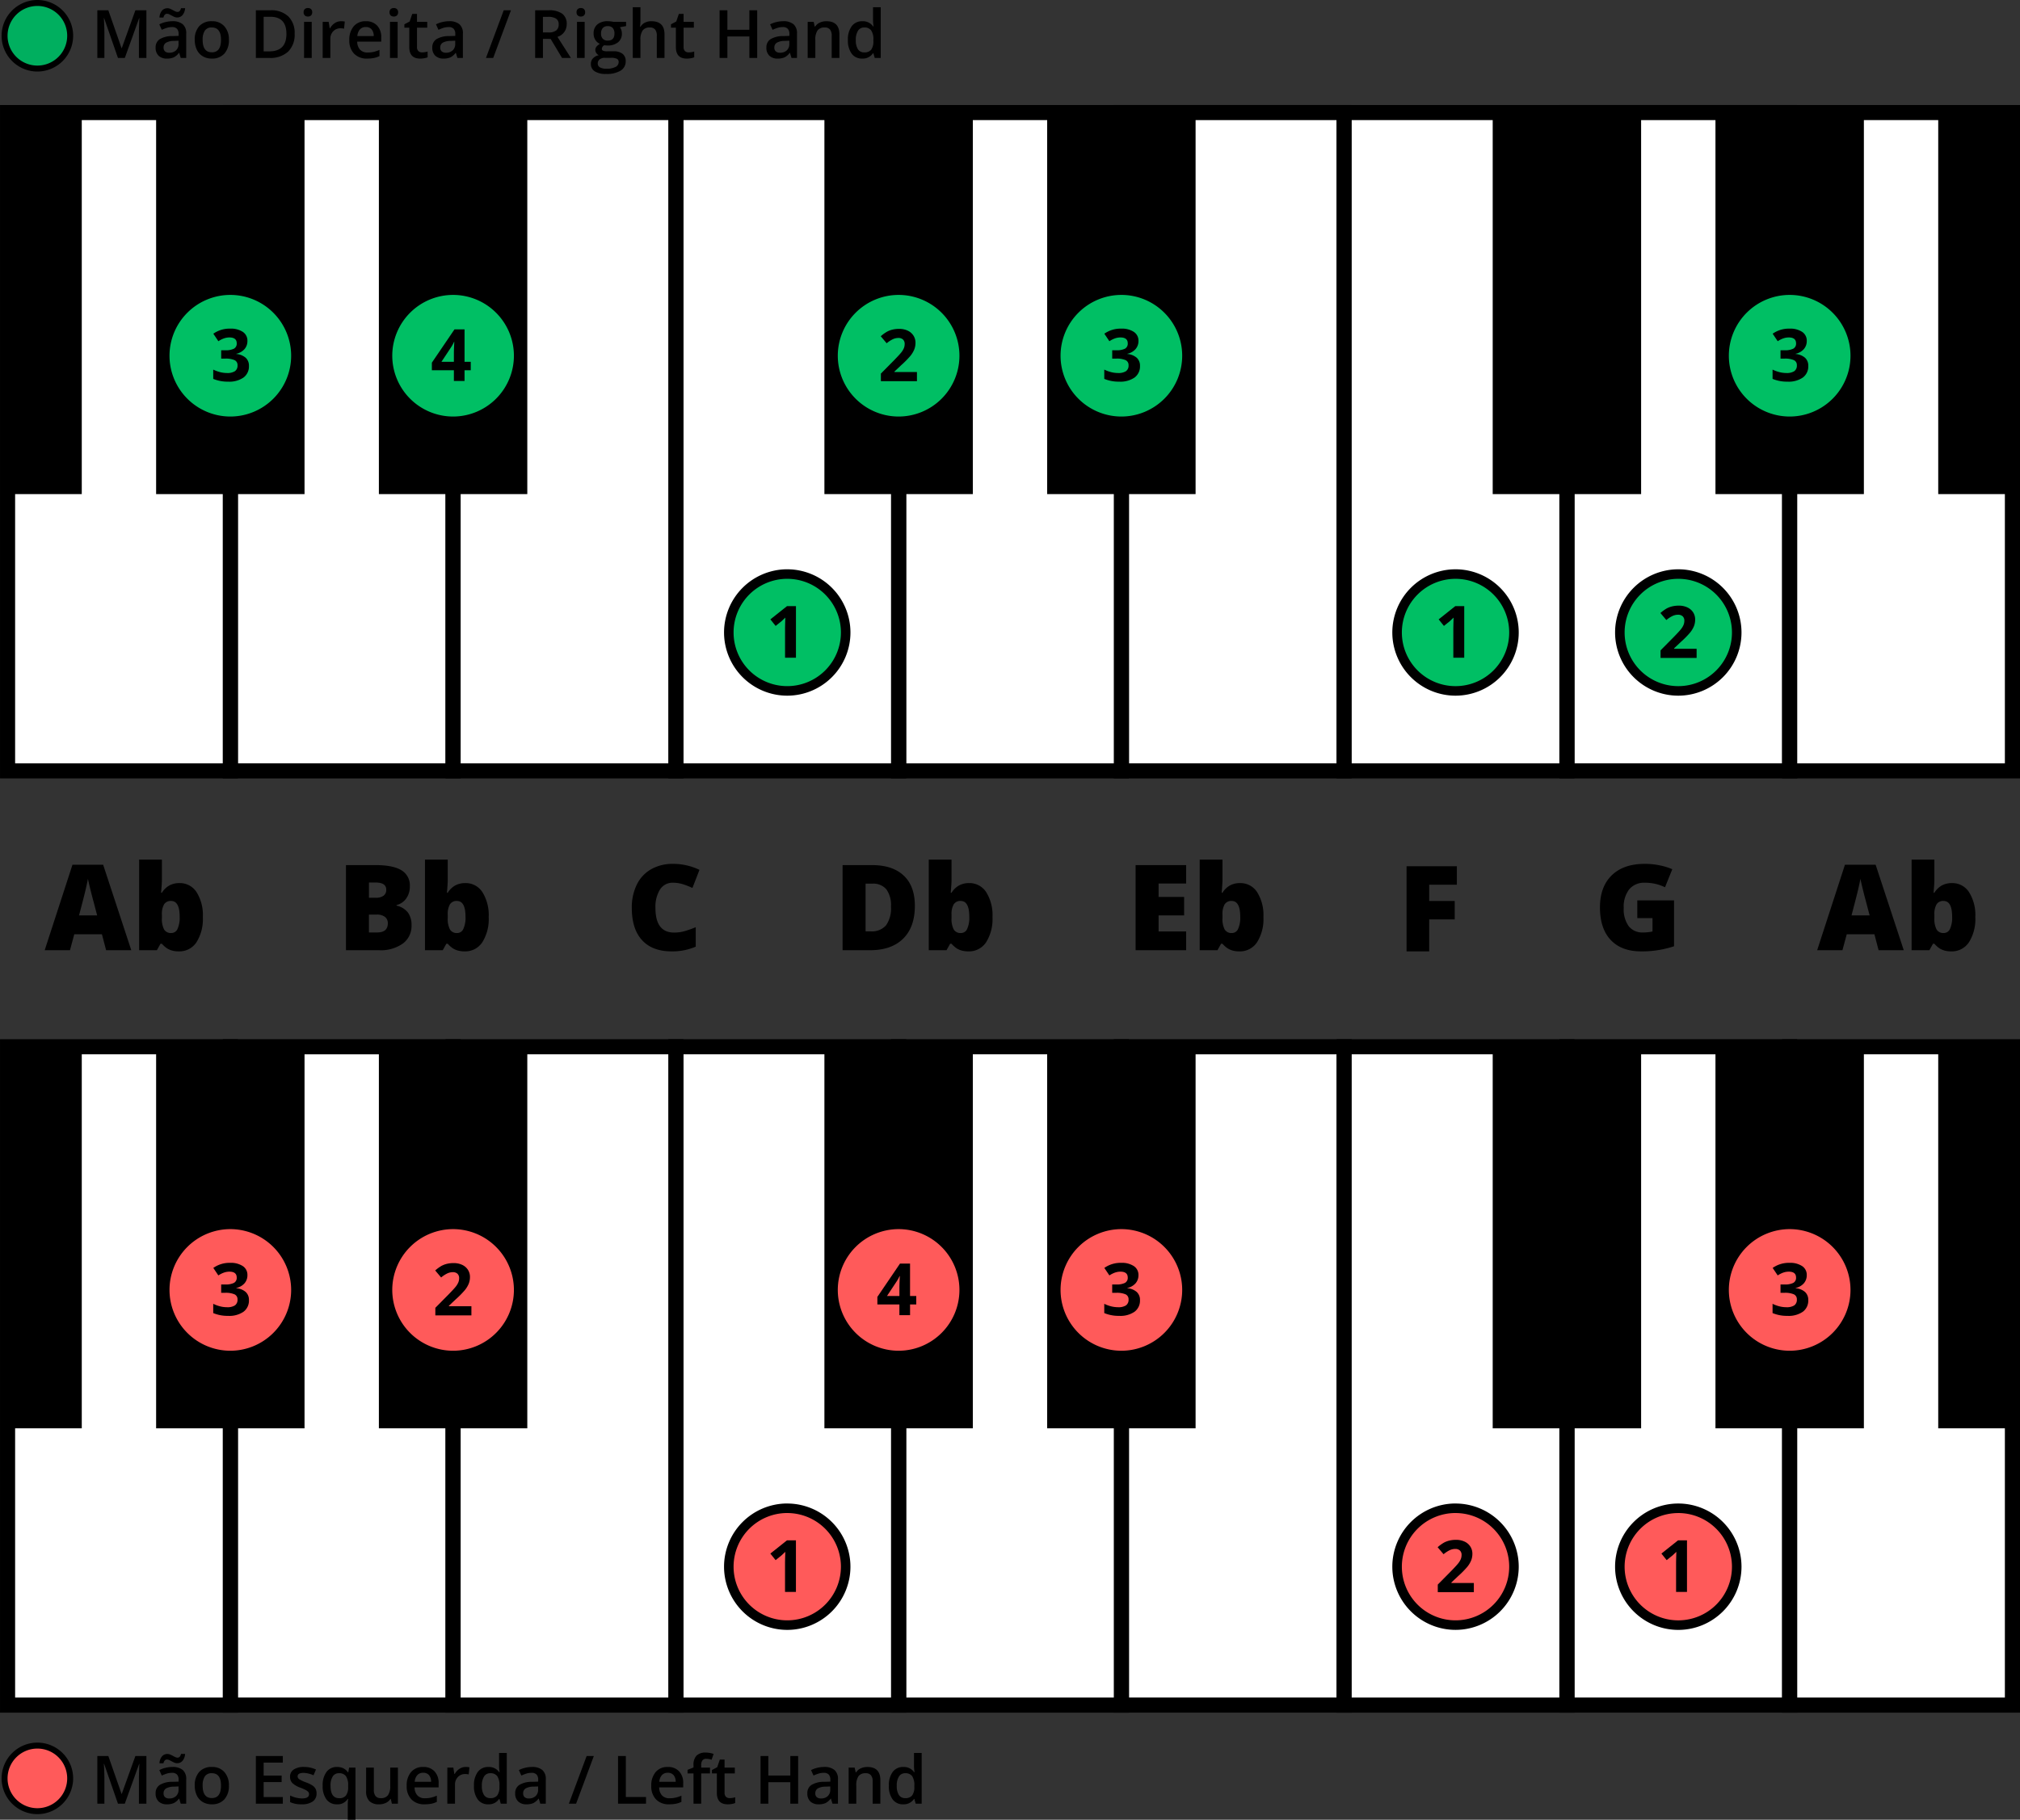
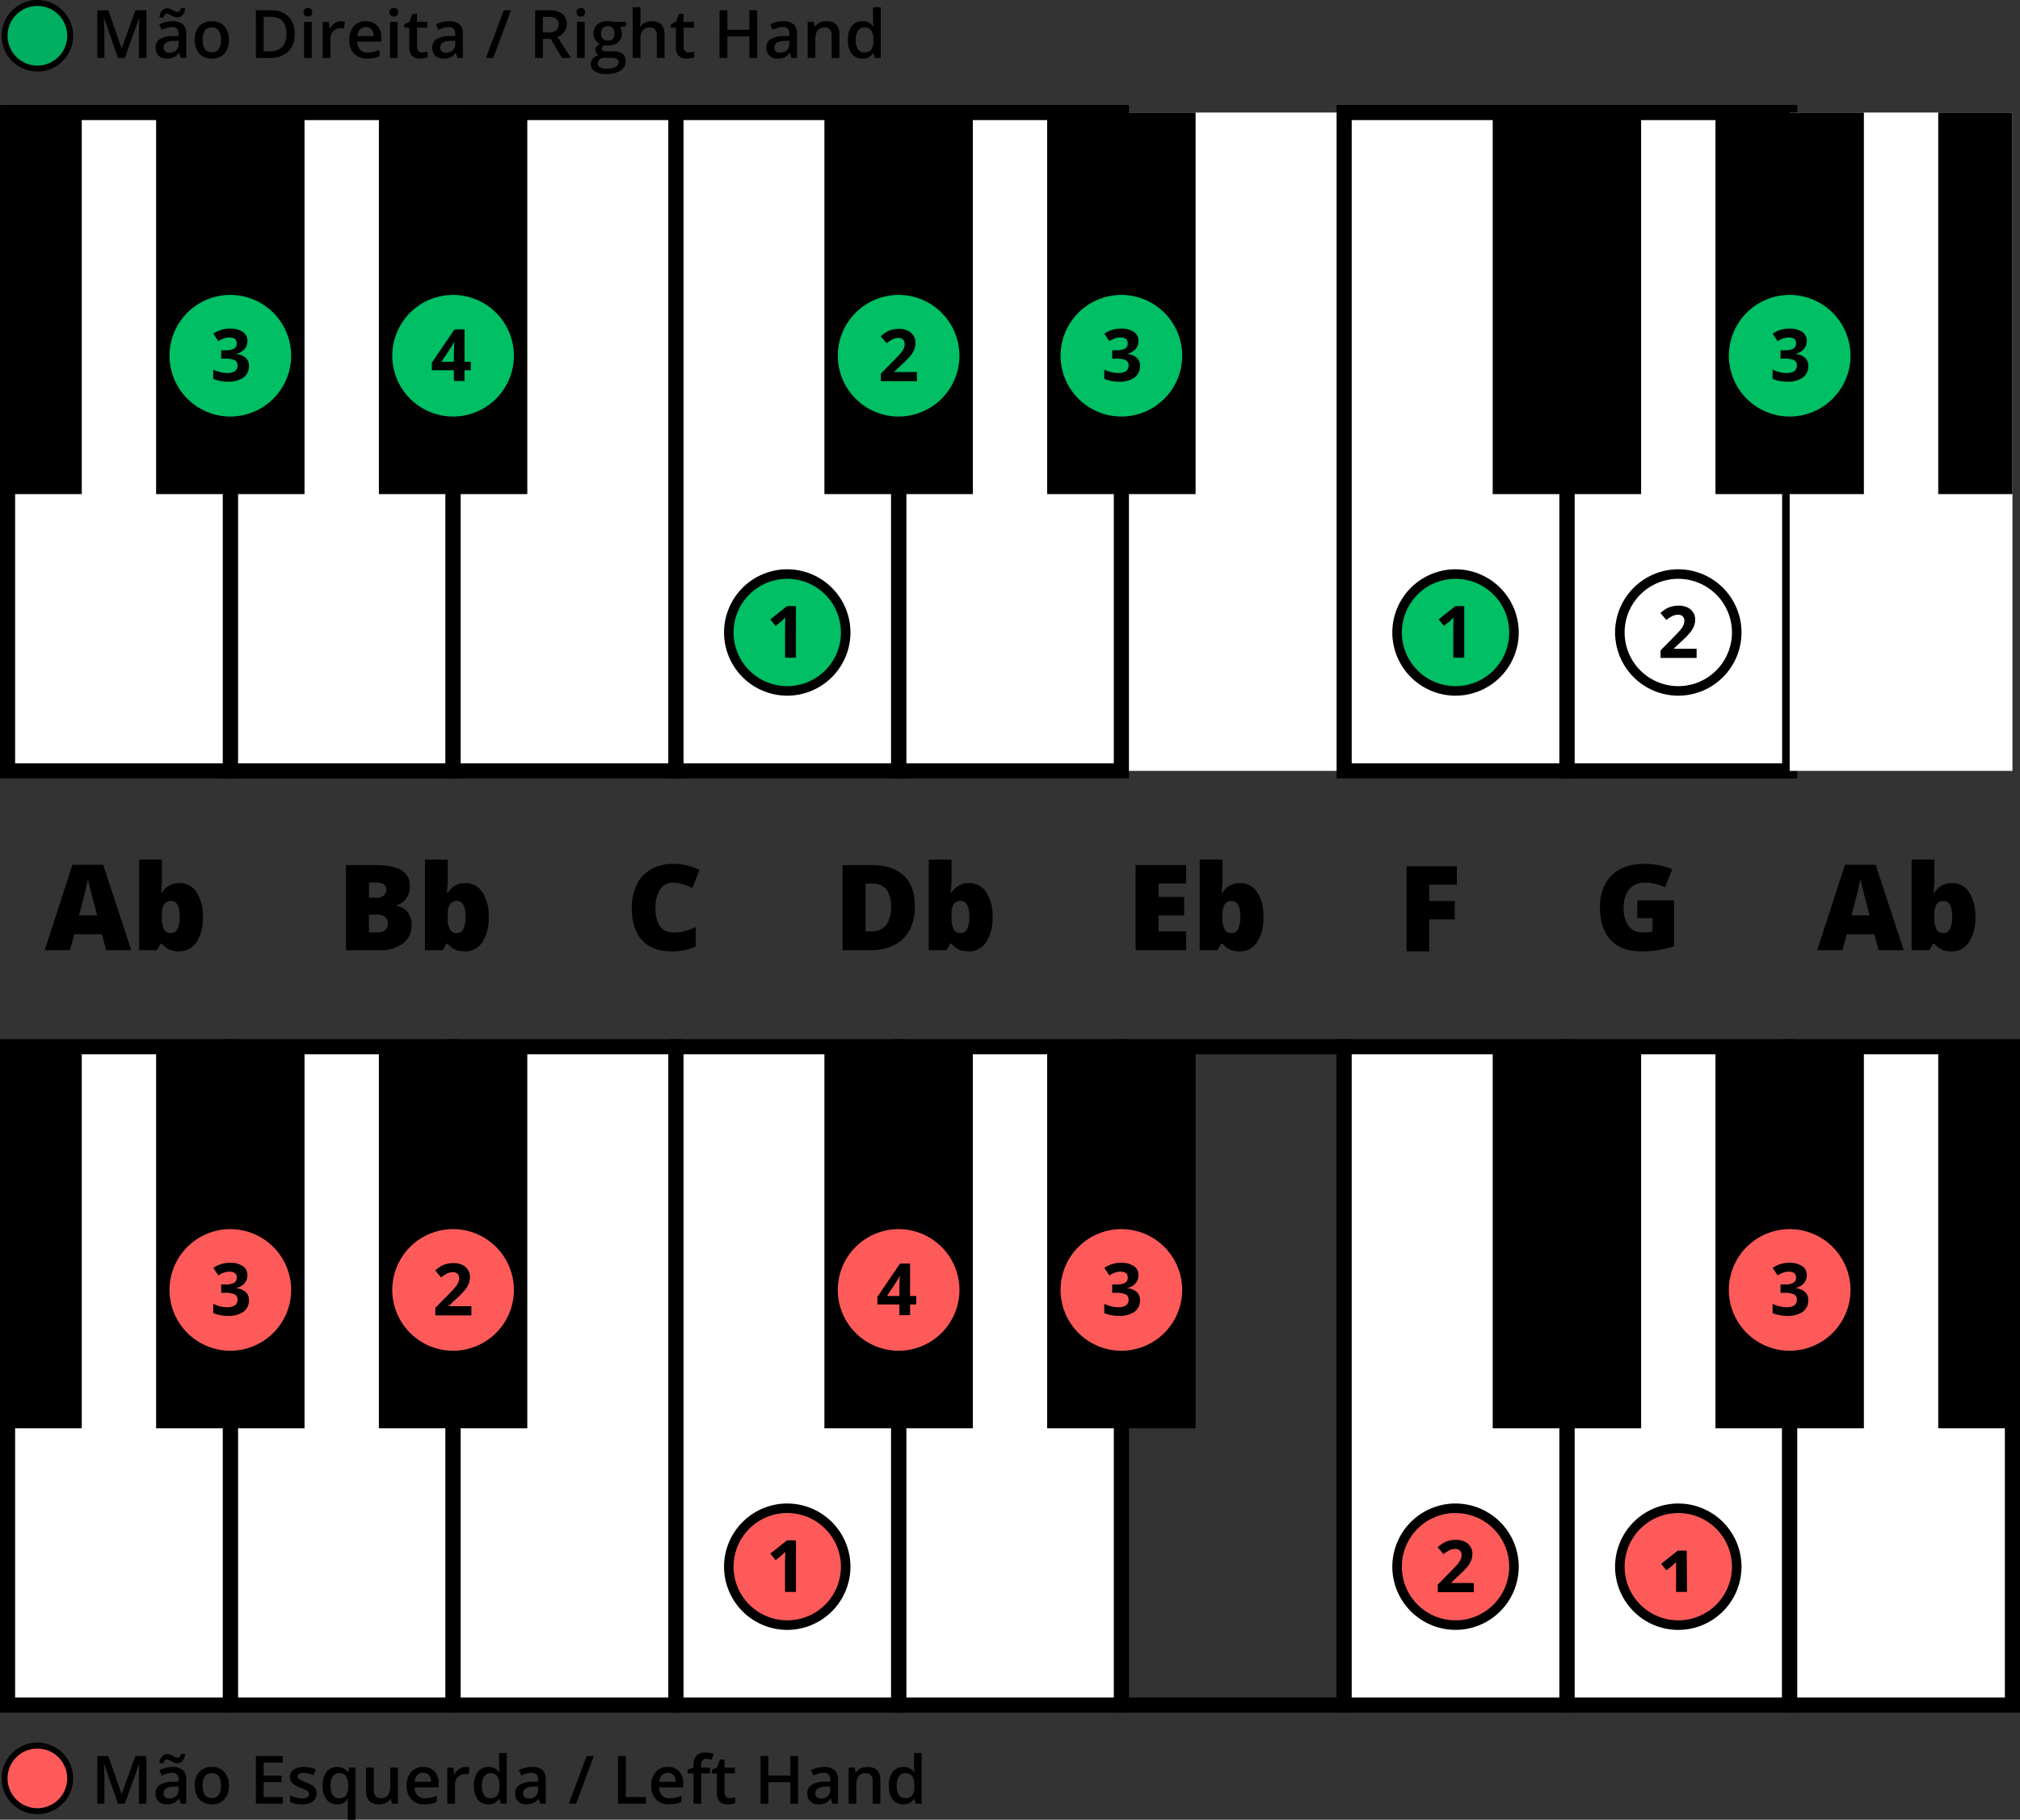
<svg xmlns="http://www.w3.org/2000/svg" width="580" height="522.613">
  <rect width="100%" height="100%" fill="#333333" stroke="none" />
  <g transform="translate(699.942 -505.747)">
    <circle cx="9.417" cy="9.417" r="9.417" transform="translate(-698.626 1007.074)" fill="#ff5a5a" />
    <path d="M-689.209 1007.931a8.56 8.56 0 0 1 8.561 8.561 8.561 8.561 0 0 1-8.561 8.561 8.561 8.561 0 0 1-8.561-8.561 8.56 8.56 0 0 1 8.561-8.561m0-1.713a10.285 10.285 0 0 0-10.273 10.274 10.285 10.285 0 0 0 10.273 10.273 10.285 10.285 0 0 0 10.273-10.273 10.286 10.286 0 0 0-10.273-10.274ZM-666.075 1023.753l-3.97-11.433h-.075q.159 2.547.159 4.776v6.657h-2.031v-13.689h3.155l3.8 10.889h.056l3.914-10.889h3.165v13.689h-2.154v-6.77q0-1.021.052-2.659t.089-1.985h-.075l-4.111 11.414ZM-648.05 1023.753l-.44-1.442h-.075a4.238 4.238 0 0 1-1.507 1.287 4.75 4.75 0 0 1-1.948.342 3.3 3.3 0 0 1-2.383-.824 3.084 3.084 0 0 1-.857-2.331 2.736 2.736 0 0 1 1.189-2.416 6.851 6.851 0 0 1 3.624-.889l1.789-.057v-.552a2.1 2.1 0 0 0-.464-1.485 1.89 1.89 0 0 0-1.437-.491 4.974 4.974 0 0 0-1.527.234 11.4 11.4 0 0 0-1.4.553l-.712-1.573a7.6 7.6 0 0 1 1.845-.67 8.473 8.473 0 0 1 1.891-.229 4.478 4.478 0 0 1 2.983.861 3.375 3.375 0 0 1 1.006 2.706v6.976Zm-1.049-11.62a1.918 1.918 0 0 1-.772-.165 8.01 8.01 0 0 1-.744-.365q-.366-.2-.712-.365a1.576 1.576 0 0 0-.665-.163q-.759 0-1.021 1.077h-1.142a3.323 3.323 0 0 1 .726-1.985 2.01 2.01 0 0 1 1.568-.684 2.011 2.011 0 0 1 .787.163q.383.165.749.365c.243.136.479.257.707.366a1.525 1.525 0 0 0 .66.164q.739 0 .992-1.077h1.171a3.4 3.4 0 0 1-.721 1.961 1.987 1.987 0 0 1-1.584.708Zm-2.228 10.122a2.723 2.723 0 0 0 1.924-.67 2.425 2.425 0 0 0 .726-1.877v-.9l-1.33.056a4.553 4.553 0 0 0-2.261.519 1.58 1.58 0 0 0-.707 1.42 1.382 1.382 0 0 0 .412 1.071 1.767 1.767 0 0 0 1.236.381ZM-634.22 1018.556a5.659 5.659 0 0 1-1.3 3.961 4.666 4.666 0 0 1-3.624 1.423 4.974 4.974 0 0 1-2.566-.655 4.326 4.326 0 0 1-1.713-1.882 6.41 6.41 0 0 1-.6-2.847 5.606 5.606 0 0 1 1.293-3.932 4.682 4.682 0 0 1 3.642-1.414 4.56 4.56 0 0 1 3.558 1.446 5.586 5.586 0 0 1 1.31 3.9Zm-7.538 0q0 3.586 2.65 3.587 2.622 0 2.622-3.587 0-3.549-2.64-3.548a2.25 2.25 0 0 0-2.009.917 4.672 4.672 0 0 0-.623 2.631ZM-618.733 1023.753h-7.743v-13.689h7.743v1.891h-5.505v3.727h5.159v1.872h-5.159v4.3h5.505ZM-609.051 1020.8a2.706 2.706 0 0 1-1.1 2.326 5.289 5.289 0 0 1-3.164.81 7.5 7.5 0 0 1-3.325-.627v-1.9a8.164 8.164 0 0 0 3.4.843q2.032 0 2.032-1.227a.973.973 0 0 0-.224-.655 2.661 2.661 0 0 0-.74-.543 12.778 12.778 0 0 0-1.433-.637 6.639 6.639 0 0 1-2.42-1.386 2.564 2.564 0 0 1-.632-1.8 2.363 2.363 0 0 1 1.072-2.066 5.1 5.1 0 0 1 2.917-.734 8.247 8.247 0 0 1 3.455.74l-.712 1.657a7.662 7.662 0 0 0-2.818-.693q-1.741 0-1.742.993a1 1 0 0 0 .454.824 10.034 10.034 0 0 0 1.981.926 9.014 9.014 0 0 1 1.863.909 2.71 2.71 0 0 1 .861.949 2.747 2.747 0 0 1 .275 1.291ZM-603.2 1023.94a3.579 3.579 0 0 1-3.006-1.409 6.31 6.31 0 0 1-1.086-3.937 6.321 6.321 0 0 1 1.1-3.957 3.636 3.636 0 0 1 3.043-1.427 4.089 4.089 0 0 1 1.746.36 3.653 3.653 0 0 1 1.381 1.185h.075l.243-1.358h1.826v14.963h-2.209v-4.391q0-.414.037-.871t.066-.7h-.122a3.394 3.394 0 0 1-3.094 1.542Zm.627-1.76a2.333 2.333 0 0 0 1.99-.8 4.005 4.005 0 0 0 .6-2.42v-.346a4.737 4.737 0 0 0-.623-2.763 2.334 2.334 0 0 0-2.009-.842 2.018 2.018 0 0 0-1.8.936 4.873 4.873 0 0 0-.618 2.687q.009 3.546 2.462 3.548ZM-587.421 1023.753l-.309-1.358h-.112a3.129 3.129 0 0 1-1.306 1.133 4.369 4.369 0 0 1-1.934.412 3.8 3.8 0 0 1-2.809-.936 3.883 3.883 0 0 1-.927-2.837v-6.77h2.219v6.386a2.766 2.766 0 0 0 .487 1.783 1.856 1.856 0 0 0 1.526.6 2.432 2.432 0 0 0 2.037-.829 4.563 4.563 0 0 0 .651-2.776v-5.161h2.209v10.356ZM-578.029 1023.94a5.006 5.006 0 0 1-3.778-1.409 5.346 5.346 0 0 1-1.363-3.881 5.866 5.866 0 0 1 1.264-3.989 4.365 4.365 0 0 1 3.474-1.451 4.265 4.265 0 0 1 3.24 1.245 4.761 4.761 0 0 1 1.189 3.427v1.189h-6.9a3.392 3.392 0 0 0 .815 2.317 2.831 2.831 0 0 0 2.163.811 7.963 7.963 0 0 0 1.709-.174 9.043 9.043 0 0 0 1.7-.575v1.788a6.8 6.8 0 0 1-1.629.543 10.008 10.008 0 0 1-1.884.159Zm-.4-9.063a2.209 2.209 0 0 0-1.681.664 3.162 3.162 0 0 0-.753 1.939h4.7a2.871 2.871 0 0 0-.618-1.944 2.114 2.114 0 0 0-1.651-.659ZM-566.25 1013.21a5.348 5.348 0 0 1 1.1.093l-.216 2.051a4.149 4.149 0 0 0-.974-.112 2.814 2.814 0 0 0-2.139.861 3.109 3.109 0 0 0-.819 2.238v5.412h-2.2V1013.4h1.723l.29 1.826h.113a4.094 4.094 0 0 1 1.343-1.47 3.188 3.188 0 0 1 1.779-.546ZM-559.742 1023.94a3.609 3.609 0 0 1-3.025-1.4 6.314 6.314 0 0 1-1.086-3.942 6.335 6.335 0 0 1 1.1-3.966 3.64 3.64 0 0 1 3.048-1.418 3.568 3.568 0 0 1 3.109 1.507h.112a13.2 13.2 0 0 1-.159-1.76v-3.774h2.21v14.57h-1.723l-.384-1.358h-.1a3.519 3.519 0 0 1-3.102 1.541Zm.59-1.779a2.393 2.393 0 0 0 1.975-.763 4.02 4.02 0 0 0 .637-2.476v-.309a4.64 4.64 0 0 0-.637-2.781 2.359 2.359 0 0 0-1.994-.824 2.023 2.023 0 0 0-1.789.94 4.826 4.826 0 0 0-.627 2.683 4.7 4.7 0 0 0 .609 2.626 2.053 2.053 0 0 0 1.826.904ZM-544.807 1023.753l-.441-1.442h-.074a4.24 4.24 0 0 1-1.508 1.287 4.75 4.75 0 0 1-1.948.342 3.3 3.3 0 0 1-2.383-.824 3.084 3.084 0 0 1-.856-2.331 2.736 2.736 0 0 1 1.189-2.416 6.846 6.846 0 0 1 3.624-.889l1.788-.057v-.552a2.1 2.1 0 0 0-.464-1.485 1.889 1.889 0 0 0-1.437-.491 4.968 4.968 0 0 0-1.526.234 11.414 11.414 0 0 0-1.4.553l-.711-1.573a7.59 7.59 0 0 1 1.844-.67 8.488 8.488 0 0 1 1.892-.229 4.475 4.475 0 0 1 2.982.861 3.372 3.372 0 0 1 1.007 2.706v6.976Zm-3.278-1.5a2.726 2.726 0 0 0 1.925-.67 2.429 2.429 0 0 0 .725-1.877v-.9l-1.329.056a4.56 4.56 0 0 0-2.262.519 1.582 1.582 0 0 0-.707 1.42 1.382 1.382 0 0 0 .412 1.071 1.77 1.77 0 0 0 1.236.383ZM-529.432 1010.064l-5.094 13.689h-2.074l5.1-13.689ZM-522.485 1023.753v-13.689h2.238v11.77h5.8v1.919ZM-507.8 1023.94a5.007 5.007 0 0 1-3.778-1.409 5.349 5.349 0 0 1-1.362-3.881 5.867 5.867 0 0 1 1.264-3.989 4.364 4.364 0 0 1 3.474-1.451 4.263 4.263 0 0 1 3.239 1.245 4.757 4.757 0 0 1 1.19 3.427v1.189h-6.9a3.392 3.392 0 0 0 .814 2.317 2.834 2.834 0 0 0 2.163.811 7.956 7.956 0 0 0 1.709-.174 9.027 9.027 0 0 0 1.7-.575v1.788a6.8 6.8 0 0 1-1.63.543 10 10 0 0 1-1.883.159Zm-.4-9.063a2.206 2.206 0 0 0-1.681.664 3.169 3.169 0 0 0-.754 1.939h4.7a2.871 2.871 0 0 0-.618-1.944 2.114 2.114 0 0 0-1.647-.659ZM-496.08 1015.064h-2.528v8.689h-2.209v-8.689h-1.705v-1.03l1.705-.674v-.675a3.765 3.765 0 0 1 .861-2.72 3.52 3.52 0 0 1 2.631-.885 7.022 7.022 0 0 1 2.285.384l-.581 1.667a5.064 5.064 0 0 0-1.554-.262 1.265 1.265 0 0 0-1.091.463 2.336 2.336 0 0 0-.342 1.391v.674h2.528ZM-490.461 1022.161a5.367 5.367 0 0 0 1.61-.252v1.657a4.395 4.395 0 0 1-.941.266 6.465 6.465 0 0 1-1.194.108q-3.128 0-3.127-3.3v-5.58h-1.414v-.974l1.517-.805.749-2.191h1.358v2.3h2.949v1.667h-2.946v5.543a1.549 1.549 0 0 0 .4 1.174 1.449 1.449 0 0 0 1.039.387ZM-470.77 1023.753h-2.247v-6.17h-6.311v6.17h-2.238v-13.689h2.238v5.6h6.311v-5.6h2.247ZM-460.919 1023.753l-.441-1.442h-.074a4.241 4.241 0 0 1-1.508 1.287 4.751 4.751 0 0 1-1.948.342 3.3 3.3 0 0 1-2.383-.824 3.084 3.084 0 0 1-.856-2.331 2.736 2.736 0 0 1 1.189-2.416 6.846 6.846 0 0 1 3.624-.889l1.788-.057v-.552a2.1 2.1 0 0 0-.464-1.485 1.889 1.889 0 0 0-1.437-.491 4.968 4.968 0 0 0-1.526.234 11.412 11.412 0 0 0-1.4.553l-.711-1.573a7.591 7.591 0 0 1 1.844-.67 8.488 8.488 0 0 1 1.892-.229 4.475 4.475 0 0 1 2.982.861 3.372 3.372 0 0 1 1.007 2.706v6.976Zm-3.278-1.5a2.726 2.726 0 0 0 1.925-.67 2.428 2.428 0 0 0 .725-1.877v-.9l-1.329.056a4.56 4.56 0 0 0-2.262.519 1.582 1.582 0 0 0-.707 1.42 1.382 1.382 0 0 0 .412 1.071 1.771 1.771 0 0 0 1.233.383ZM-447.164 1023.753h-2.21v-6.367a2.786 2.786 0 0 0-.482-1.788 1.863 1.863 0 0 0-1.531-.59 2.433 2.433 0 0 0-2.042.824 4.551 4.551 0 0 0-.646 2.762v5.159h-2.2V1013.4h1.723l.309 1.358h.112a3.053 3.053 0 0 1 1.33-1.143 4.457 4.457 0 0 1 1.91-.4q3.726 0 3.727 3.792ZM-440.61 1023.94a3.606 3.606 0 0 1-3.024-1.4 6.308 6.308 0 0 1-1.086-3.942 6.328 6.328 0 0 1 1.1-3.966 3.639 3.639 0 0 1 3.048-1.418 3.566 3.566 0 0 1 3.108 1.507h.113a13.063 13.063 0 0 1-.16-1.76v-3.774h2.21v14.57h-1.723l-.384-1.358h-.1a3.518 3.518 0 0 1-3.102 1.541Zm.59-1.779a2.4 2.4 0 0 0 1.976-.763 4.014 4.014 0 0 0 .636-2.476v-.309a4.641 4.641 0 0 0-.636-2.781 2.362 2.362 0 0 0-1.995-.824 2.022 2.022 0 0 0-1.788.94 4.816 4.816 0 0 0-.628 2.683 4.7 4.7 0 0 0 .609 2.626 2.053 2.053 0 0 0 1.826.904Z" />
    <path fill="#fff" d="M-633.809 806.372h63.962v189.067h-63.962z" />
    <path d="M-567.675 997.611h-68.3V804.2h68.3Zm-63.962-4.344h59.618V808.543h-59.618Z" />
-     <path fill="#fff" d="M-377.961 806.372h63.962v189.067h-63.962z" />
    <path d="M-311.828 997.611h-68.3V804.2h68.3Zm-63.961-4.344h59.618V808.543h-59.618Z" />
    <path fill="#fff" d="M-250.038 806.372h63.962v189.067h-63.962z" />
    <path d="M-183.9 997.611h-68.3V804.2h68.3Zm-63.962-4.344h59.619V808.543h-59.619Z" />
    <path fill="#fff" d="M-441.923 806.372h63.962v189.067h-63.962z" />
    <path d="M-375.789 997.611H-444.1V804.2h68.306Zm-63.963-4.344h59.619V808.543h-59.619Z" />
    <path d="M-399.269 806.372h42.615v109.58h-42.615z" />
    <path fill="#fff" d="M-697.771 806.372h63.962v189.067h-63.962z" />
    <path d="M-631.637 997.611h-68.3V804.2h68.3Zm-63.962-4.344h59.619V808.543h-59.62Z" />
    <path fill="#fff" d="M-505.885 806.372h63.962v189.067h-63.962z" />
    <path d="M-439.752 997.611h-68.3V804.2h68.3Zm-63.962-4.344h59.614V808.543h-59.619ZM-655.116 806.372h42.615v109.58h-42.615z" />
    <path fill="#fff" d="M-313.999 806.372h63.962v189.067h-63.962z" />
    <path d="M-247.866 997.611h-68.3V804.2h68.3Zm-63.962-4.344h59.619V808.543h-59.619Z" />
    <path fill="#fff" d="M-569.847 806.372h63.962v189.067h-63.962z" />
    <path d="M-503.714 997.611h-68.3V804.2h68.3Zm-63.961-4.344h59.618V808.543h-59.618ZM-271.345 806.372h42.615v109.58h-42.615z" />
    <path d="M-591.154 806.372h42.615v109.58h-42.615zM-463.23 806.372h42.615v109.58h-42.615zM-697.771 806.372h21.307v109.58h-21.307z" />
    <path fill="#fff" d="M-186.076 806.372h63.962v189.067h-63.962z" />
    <path d="M-119.942 997.611h-68.3V804.2h68.3Zm-63.962-4.344h59.619V808.543H-183.9Z" />
    <path d="M-207.383 806.372h42.615v109.58h-42.615zM-143.421 806.372h21.307v109.58h-21.307z" />
    <circle cx="16.437" cy="16.437" r="16.437" transform="translate(-202.513 859.772)" fill="#ff5a5a" />
    <path d="M-186.076 860.8a15.41 15.41 0 0 1 15.41 15.41 15.41 15.41 0 0 1-15.41 15.41 15.41 15.41 0 0 1-15.409-15.41 15.409 15.409 0 0 1 15.409-15.41m0-2.054a17.483 17.483 0 0 0-17.464 17.464 17.483 17.483 0 0 0 17.464 17.464 17.484 17.484 0 0 0 17.465-17.464 17.484 17.484 0 0 0-17.465-17.464Z" fill="#ff5a5a" />
    <path d="M-181.171 871.954a3.485 3.485 0 0 1-.841 2.361 4.364 4.364 0 0 1-2.361 1.338v.06a4.726 4.726 0 0 1 2.716 1.09 3.055 3.055 0 0 1 .922 2.336 3.958 3.958 0 0 1-1.551 3.328 7.141 7.141 0 0 1-4.427 1.19 10.75 10.75 0 0 1-4.277-.8v-2.664a9.679 9.679 0 0 0 1.9.709 7.978 7.978 0 0 0 2.046.272 3.973 3.973 0 0 0 2.29-.527 1.932 1.932 0 0 0 .74-1.692 1.527 1.527 0 0 0-.851-1.478 6.292 6.292 0 0 0-2.716-.436h-1.125v-2.4h1.145a5.315 5.315 0 0 0 2.518-.452 1.626 1.626 0 0 0 .8-1.545q0-1.682-2.108-1.681a4.8 4.8 0 0 0-1.485.243 7.207 7.207 0 0 0-1.676.84l-1.449-2.158a8.055 8.055 0 0 1 4.833-1.459 6.235 6.235 0 0 1 3.632.932 2.991 2.991 0 0 1 1.325 2.593Z" />
    <circle cx="16.779" cy="16.779" r="16.779" transform="translate(-234.836 938.916)" fill="#ff5a5a" />
    <path d="M-218.057 940.286a15.41 15.41 0 0 1 15.41 15.41 15.409 15.409 0 0 1-15.41 15.409 15.409 15.409 0 0 1-15.409-15.405 15.409 15.409 0 0 1 15.409-15.41m0-2.74a18.17 18.17 0 0 0-18.149 18.15 18.17 18.17 0 0 0 18.149 18.149 18.17 18.17 0 0 0 18.15-18.149 18.17 18.17 0 0 0-18.15-18.15Z" />
-     <path d="M-215.559 962.941h-3.132v-8.572l.031-1.408.05-1.54q-.778.778-1.084 1.023l-1.7 1.368-1.509-1.885 4.772-3.8h2.574Z" />
+     <path d="M-215.559 962.941h-3.132v-8.572q-.778.778-1.084 1.023l-1.7 1.368-1.509-1.885 4.772-3.8h2.574Z" />
    <circle cx="16.779" cy="16.779" r="16.779" transform="translate(-298.798 938.916)" fill="#ff5a5a" />
    <path d="M-282.018 940.286a15.409 15.409 0 0 1 15.409 15.41 15.409 15.409 0 0 1-15.409 15.404 15.409 15.409 0 0 1-15.41-15.409 15.41 15.41 0 0 1 15.41-15.41m0-2.74a18.17 18.17 0 0 0-18.15 18.15 18.17 18.17 0 0 0 18.15 18.149 18.17 18.17 0 0 0 18.149-18.14 18.17 18.17 0 0 0-18.149-18.15Z" />
    <path d="M-276.759 963.008h-10.356v-2.178l3.719-3.76q1.651-1.692 2.158-2.345a5.168 5.168 0 0 0 .73-1.212 3.085 3.085 0 0 0 .223-1.154 1.681 1.681 0 0 0-.492-1.327 1.908 1.908 0 0 0-1.312-.436 3.778 3.778 0 0 0-1.672.394 8.711 8.711 0 0 0-1.692 1.125l-1.7-2.015a11.111 11.111 0 0 1 1.813-1.318 6.643 6.643 0 0 1 1.571-.593 8.021 8.021 0 0 1 1.9-.207 5.652 5.652 0 0 1 2.452.506 3.911 3.911 0 0 1 1.652 1.419 3.77 3.77 0 0 1 .587 2.087 5.131 5.131 0 0 1-.359 1.921 7.416 7.416 0 0 1-1.115 1.839 27.283 27.283 0 0 1-2.66 2.684l-1.9 1.794v.142h6.455Z" />
    <circle cx="16.437" cy="16.437" r="16.437" transform="translate(-394.398 859.772)" fill="#ff5a5a" />
    <path d="M-377.961 860.8a15.409 15.409 0 0 1 15.409 15.41 15.41 15.41 0 0 1-15.409 15.41 15.41 15.41 0 0 1-15.41-15.41 15.41 15.41 0 0 1 15.41-15.41m0-2.054a17.484 17.484 0 0 0-17.465 17.464 17.484 17.484 0 0 0 17.465 17.464 17.483 17.483 0 0 0 17.461-17.465 17.483 17.483 0 0 0-17.464-17.464Z" fill="#ff5a5a" />
    <path d="M-373.057 871.954a3.484 3.484 0 0 1-.841 2.361 4.361 4.361 0 0 1-2.361 1.338v.06a4.726 4.726 0 0 1 2.716 1.09 3.055 3.055 0 0 1 .922 2.336 3.958 3.958 0 0 1-1.551 3.328 7.141 7.141 0 0 1-4.427 1.19 10.754 10.754 0 0 1-4.277-.8v-2.664a9.679 9.679 0 0 0 1.9.709 7.984 7.984 0 0 0 2.046.272 3.973 3.973 0 0 0 2.29-.527 1.932 1.932 0 0 0 .74-1.692 1.526 1.526 0 0 0-.851-1.478 6.292 6.292 0 0 0-2.716-.436h-1.133v-2.4h1.145a5.322 5.322 0 0 0 2.519-.452 1.627 1.627 0 0 0 .8-1.545q0-1.682-2.108-1.681a4.794 4.794 0 0 0-1.484.243 7.212 7.212 0 0 0-1.677.84l-1.449-2.158a8.055 8.055 0 0 1 4.833-1.459 6.233 6.233 0 0 1 3.632.932 2.989 2.989 0 0 1 1.332 2.593Z" />
    <circle cx="16.437" cy="16.437" r="16.437" transform="translate(-458.36 859.772)" fill="#ff5a5a" />
    <path d="M-441.923 860.8a15.41 15.41 0 0 1 15.41 15.41 15.411 15.411 0 0 1-15.41 15.41 15.41 15.41 0 0 1-15.41-15.41 15.41 15.41 0 0 1 15.41-15.41m0-2.054a17.484 17.484 0 0 0-17.465 17.464 17.484 17.484 0 0 0 17.465 17.464 17.483 17.483 0 0 0 17.464-17.464 17.483 17.483 0 0 0-17.464-17.464Z" fill="#ff5a5a" />
    <path d="M-436.852 880.387h-1.784v3.07h-3.064v-3.07h-6.323v-2.179l6.494-9.566h2.888v9.313h1.784Zm-4.843-2.432v-2.514q0-.627.05-1.824t.081-1.387h-.081a11.29 11.29 0 0 1-.9 1.621l-2.715 4.1Z" />
    <circle cx="16.779" cy="16.779" r="16.779" transform="translate(-490.683 938.916)" fill="#ff5a5a" />
    <path d="M-473.9 940.286a15.41 15.41 0 0 1 15.41 15.41A15.41 15.41 0 0 1-473.9 971.1a15.409 15.409 0 0 1-15.41-15.409 15.41 15.41 0 0 1 15.41-15.41m0-2.74a18.17 18.17 0 0 0-18.149 18.15 18.169 18.169 0 0 0 18.149 18.154 18.17 18.17 0 0 0 18.145-18.145 18.17 18.17 0 0 0-18.149-18.15Z" />
    <path d="M-471.407 962.941h-3.131v-8.572l.031-1.408.051-1.54q-.781.778-1.085 1.023l-1.7 1.368-1.51-1.885 4.773-3.8h2.573Z" />
    <circle cx="16.437" cy="16.437" r="16.437" transform="translate(-586.284 859.772)" fill="#ff5a5a" />
    <path d="M-569.847 860.8a15.41 15.41 0 0 1 15.41 15.41 15.41 15.41 0 0 1-15.41 15.41 15.411 15.411 0 0 1-15.41-15.41 15.41 15.41 0 0 1 15.41-15.41m0-2.054a17.483 17.483 0 0 0-17.464 17.464 17.483 17.483 0 0 0 17.464 17.464 17.483 17.483 0 0 0 17.464-17.464 17.483 17.483 0 0 0-17.464-17.464Z" fill="#ff5a5a" />
    <path d="M-564.588 883.521h-10.355v-2.178l3.718-3.759q1.651-1.692 2.159-2.346a5.193 5.193 0 0 0 .729-1.211 3.075 3.075 0 0 0 .223-1.155 1.681 1.681 0 0 0-.492-1.327 1.9 1.9 0 0 0-1.312-.436 3.768 3.768 0 0 0-1.672.4 8.647 8.647 0 0 0-1.692 1.125l-1.7-2.017a11.152 11.152 0 0 1 1.814-1.317 6.7 6.7 0 0 1 1.57-.593 8.084 8.084 0 0 1 1.906-.207 5.641 5.641 0 0 1 2.452.506 3.922 3.922 0 0 1 1.651 1.419 3.765 3.765 0 0 1 .588 2.087 5.127 5.127 0 0 1-.36 1.92 7.4 7.4 0 0 1-1.114 1.84 27.289 27.289 0 0 1-2.66 2.684l-1.906 1.794v.142h6.455Z" />
    <circle cx="16.437" cy="16.437" r="16.437" transform="translate(-650.246 859.772)" fill="#ff5a5a" />
    <path d="M-633.809 860.8a15.41 15.41 0 0 1 15.41 15.41 15.41 15.41 0 0 1-15.41 15.41 15.411 15.411 0 0 1-15.41-15.41 15.41 15.41 0 0 1 15.41-15.41m0-2.054a17.483 17.483 0 0 0-17.464 17.464 17.483 17.483 0 0 0 17.464 17.464 17.484 17.484 0 0 0 17.465-17.464 17.484 17.484 0 0 0-17.465-17.464Z" fill="#ff5a5a" />
    <path d="M-628.9 871.954a3.489 3.489 0 0 1-.841 2.361 4.364 4.364 0 0 1-2.361 1.338v.06a4.722 4.722 0 0 1 2.715 1.09 3.051 3.051 0 0 1 .922 2.336 3.959 3.959 0 0 1-1.55 3.328 7.142 7.142 0 0 1-4.428 1.19 10.74 10.74 0 0 1-4.275-.8v-2.664a9.634 9.634 0 0 0 1.894.709 7.986 7.986 0 0 0 2.047.272 3.977 3.977 0 0 0 2.29-.527 1.931 1.931 0 0 0 .739-1.692 1.527 1.527 0 0 0-.851-1.478 6.283 6.283 0 0 0-2.715-.436h-1.125v-2.4h1.145a5.318 5.318 0 0 0 2.518-.452 1.627 1.627 0 0 0 .8-1.545q0-1.682-2.107-1.681a4.794 4.794 0 0 0-1.484.243 7.217 7.217 0 0 0-1.678.84l-1.448-2.158a8.053 8.053 0 0 1 4.833-1.459 6.241 6.241 0 0 1 3.633.932 2.991 2.991 0 0 1 1.327 2.593ZM-160.544 778.643l-1.2-4.582h-7.942l-1.238 4.582h-7.256l7.975-24.546h8.812l8.076 24.546Zm-2.575-10-1.054-4.013q-.367-1.338-.894-3.461t-.694-3.044q-.15.854-.593 2.809t-1.965 7.709ZM-139.493 759.364a5.691 5.691 0 0 1 4.907 2.591 12.349 12.349 0 0 1 1.815 7.174 12.458 12.458 0 0 1-1.831 7.232 5.871 5.871 0 0 1-5.092 2.616 7.08 7.08 0 0 1-1.872-.225 5.508 5.508 0 0 1-1.463-.628 7.669 7.669 0 0 1-1.5-1.337h-.4l-1.037 1.856h-5.1v-26.018h6.538v5.886q0 1.053-.234 3.628h.234a5.99 5.99 0 0 1 2.2-2.123 6.014 6.014 0 0 1 2.835-.652Zm-2.391 5.133a2.237 2.237 0 0 0-2.006.953 5.493 5.493 0 0 0-.636 2.993v.92a6.532 6.532 0 0 0 .636 3.336 2.26 2.26 0 0 0 2.073 1.011 1.929 1.929 0 0 0 1.772-1.178 7.684 7.684 0 0 0 .619-3.47q0-4.562-2.458-4.562ZM-229.828 764.33h10.551v13.176a29 29 0 0 1-9.447 1.471q-5.652 0-8.737-3.277t-3.085-9.347q0-5.919 3.378-9.213t9.464-3.294a20.929 20.929 0 0 1 4.355.435 18.454 18.454 0 0 1 3.57 1.1l-2.09 5.184a12.918 12.918 0 0 0-5.8-1.3 5.519 5.519 0 0 0-4.473 1.882 8.139 8.139 0 0 0-1.58 5.375 8.248 8.248 0 0 0 1.43 5.226 4.956 4.956 0 0 0 4.122 1.8 12.126 12.126 0 0 0 2.708-.284v-3.834h-4.364ZM-289.581 778.977h-6.5v-24.446h14.447v5.3h-7.943v4.669h7.324v5.3h-7.324ZM-359.366 778.643h-14.513V754.2h14.513v5.3h-7.909v3.846h7.324v5.3h-7.324v4.615h7.909ZM-343.9 759.364a5.691 5.691 0 0 1 4.907 2.591 12.345 12.345 0 0 1 1.815 7.174 12.452 12.452 0 0 1-1.831 7.231 5.869 5.869 0 0 1-5.092 2.617 7.075 7.075 0 0 1-1.872-.226 5.493 5.493 0 0 1-1.463-.627 7.612 7.612 0 0 1-1.5-1.337h-.4l-1.037 1.856h-5.1v-26.018h6.538v5.886q0 1.053-.234 3.628h.234a5.968 5.968 0 0 1 2.2-2.123 6.011 6.011 0 0 1 2.835-.652Zm-2.391 5.133a2.24 2.24 0 0 0-2.007.953 5.5 5.5 0 0 0-.635 2.993v.92a6.54 6.54 0 0 0 .635 3.335 2.261 2.261 0 0 0 2.074 1.012 1.929 1.929 0 0 0 1.772-1.179 7.679 7.679 0 0 0 .619-3.469q.001-4.562-2.457-4.562ZM-437.26 765.9q0 6.12-3.369 9.431t-9.473 3.311h-7.909V754.2h8.461q5.884 0 9.088 3.01t3.202 8.69Zm-6.856.235a7.77 7.77 0 0 0-1.329-4.983 4.918 4.918 0 0 0-4.038-1.622h-1.923v13.694h1.471a5.328 5.328 0 0 0 4.415-1.747 8.443 8.443 0 0 0 1.404-5.341ZM-421.693 759.364a5.693 5.693 0 0 1 4.907 2.591 12.349 12.349 0 0 1 1.814 7.174 12.458 12.458 0 0 1-1.83 7.232 5.872 5.872 0 0 1-5.092 2.616 7.093 7.093 0 0 1-1.873-.225 5.523 5.523 0 0 1-1.463-.628 7.641 7.641 0 0 1-1.5-1.337h-.4l-1.036 1.856h-5.1v-26.018h6.538v5.886q0 1.053-.234 3.628h.234a5.976 5.976 0 0 1 2.2-2.123 6.012 6.012 0 0 1 2.835-.652Zm-2.392 5.133a2.237 2.237 0 0 0-2.006.953 5.5 5.5 0 0 0-.635 2.993v.92a6.544 6.544 0 0 0 .635 3.336 2.26 2.26 0 0 0 2.073 1.011 1.93 1.93 0 0 0 1.773-1.178 7.685 7.685 0 0 0 .618-3.47q0-4.562-2.458-4.562ZM-506.745 759.263a4.212 4.212 0 0 0-3.678 1.931 9.326 9.326 0 0 0-1.321 5.326q0 7.056 5.367 7.056a11 11 0 0 0 3.144-.451 31.712 31.712 0 0 0 3.06-1.087v5.585a16.936 16.936 0 0 1-6.923 1.354q-5.535 0-8.486-3.21t-2.951-9.28a14.812 14.812 0 0 1 1.43-6.672 10.232 10.232 0 0 1 4.114-4.423 12.426 12.426 0 0 1 6.311-1.546 17.393 17.393 0 0 1 7.575 1.722l-2.023 5.2a22.87 22.87 0 0 0-2.709-1.07 9.494 9.494 0 0 0-2.91-.435ZM-600.607 754.2h8.527q4.983 0 7.4 1.479a5.018 5.018 0 0 1 2.416 4.607 5.83 5.83 0 0 1-1.053 3.512 4.706 4.706 0 0 1-2.776 1.872v.168a5.69 5.69 0 0 1 3.294 2.006 6.056 6.056 0 0 1 1.02 3.645 6.241 6.241 0 0 1-2.5 5.242 10.939 10.939 0 0 1-6.813 1.915h-9.514Zm6.6 9.38h1.99a3.6 3.6 0 0 0 2.2-.585 2.04 2.04 0 0 0 .777-1.739q0-2.056-3.11-2.057H-594Zm0 4.833v5.133h2.324q3.093 0 3.094-2.609a2.24 2.24 0 0 0-.828-1.872 3.809 3.809 0 0 0-2.4-.652ZM-566.347 759.364a5.691 5.691 0 0 1 4.907 2.591 12.345 12.345 0 0 1 1.815 7.174 12.452 12.452 0 0 1-1.831 7.231 5.869 5.869 0 0 1-5.092 2.617 7.08 7.08 0 0 1-1.872-.226 5.507 5.507 0 0 1-1.463-.627 7.669 7.669 0 0 1-1.5-1.337h-.4l-1.037 1.856h-5.1v-26.018h6.538v5.886q0 1.053-.234 3.628h.234a5.983 5.983 0 0 1 2.2-2.123 6.014 6.014 0 0 1 2.835-.652Zm-2.391 5.133a2.237 2.237 0 0 0-2.006.953 5.5 5.5 0 0 0-.636 2.993v.92a6.539 6.539 0 0 0 .636 3.335 2.259 2.259 0 0 0 2.073 1.012 1.928 1.928 0 0 0 1.772-1.179 7.679 7.679 0 0 0 .619-3.469q0-4.562-2.458-4.562ZM-669.473 778.643l-1.2-4.582h-7.942l-1.237 4.582h-7.257l7.976-24.546h8.811l8.076 24.546Zm-2.575-10-1.053-4.013q-.369-1.338-.895-3.461t-.694-3.044q-.15.854-.593 2.809t-1.965 7.709ZM-648.422 759.364a5.694 5.694 0 0 1 4.908 2.591 12.353 12.353 0 0 1 1.814 7.174 12.451 12.451 0 0 1-1.831 7.231 5.869 5.869 0 0 1-5.091 2.617 7.083 7.083 0 0 1-1.873-.226 5.521 5.521 0 0 1-1.463-.627 7.669 7.669 0 0 1-1.5-1.337h-.4l-1.037 1.856h-5.1v-26.018h6.537v5.886q0 1.053-.234 3.628h.234a5.978 5.978 0 0 1 2.2-2.123 6.01 6.01 0 0 1 2.836-.652Zm-2.391 5.133a2.237 2.237 0 0 0-2.006.953 5.5 5.5 0 0 0-.636 2.993v.92a6.539 6.539 0 0 0 .636 3.335 2.259 2.259 0 0 0 2.073 1.012 1.931 1.931 0 0 0 1.773-1.179 7.68 7.68 0 0 0 .618-3.469q0-4.562-2.458-4.562Z" />
    <circle cx="9.417" cy="9.417" r="9.417" transform="translate(-698.627 506.603)" fill="#00af5f" />
    <path d="M-689.21 507.459a8.561 8.561 0 0 1 8.561 8.561 8.561 8.561 0 0 1-8.561 8.561 8.561 8.561 0 0 1-8.561-8.561 8.561 8.561 0 0 1 8.561-8.561m0-1.712a10.285 10.285 0 0 0-10.273 10.273 10.285 10.285 0 0 0 10.273 10.273 10.284 10.284 0 0 0 10.273-10.273 10.284 10.284 0 0 0-10.273-10.273ZM-666.075 522.384l-3.97-11.433h-.075q.159 2.547.159 4.776v6.657h-2.031V508.7h3.155l3.8 10.889h.056l3.914-10.889h3.165v13.689h-2.154v-6.77q0-1.02.052-2.659t.089-1.985h-.075l-4.111 11.414ZM-648.05 522.384l-.44-1.442h-.075a4.242 4.242 0 0 1-1.507 1.288 4.768 4.768 0 0 1-1.948.341 3.292 3.292 0 0 1-2.383-.824 3.082 3.082 0 0 1-.857-2.331 2.738 2.738 0 0 1 1.189-2.416 6.86 6.86 0 0 1 3.624-.889l1.789-.057v-.554a2.1 2.1 0 0 0-.464-1.484 1.89 1.89 0 0 0-1.437-.492 5 5 0 0 0-1.527.234 11.573 11.573 0 0 0-1.4.553l-.712-1.573a7.641 7.641 0 0 1 1.845-.67 8.473 8.473 0 0 1 1.891-.229 4.483 4.483 0 0 1 2.983.861 3.376 3.376 0 0 1 1.006 2.706v6.976Zm-1.049-11.62a1.933 1.933 0 0 1-.772-.164q-.38-.164-.744-.365t-.712-.365a1.563 1.563 0 0 0-.665-.164q-.759 0-1.021 1.077h-1.142a3.325 3.325 0 0 1 .726-1.985 2.01 2.01 0 0 1 1.568-.684 1.994 1.994 0 0 1 .787.164q.383.163.749.365c.243.135.479.256.707.365a1.525 1.525 0 0 0 .66.164q.739 0 .992-1.077h1.171a3.4 3.4 0 0 1-.721 1.962 1.989 1.989 0 0 1-1.584.707Zm-2.228 10.122a2.726 2.726 0 0 0 1.924-.669 2.429 2.429 0 0 0 .726-1.878v-.9l-1.33.056a4.551 4.551 0 0 0-2.261.52 1.578 1.578 0 0 0-.707 1.419 1.383 1.383 0 0 0 .412 1.072 1.767 1.767 0 0 0 1.236.38ZM-634.22 517.187a5.656 5.656 0 0 1-1.3 3.961 4.666 4.666 0 0 1-3.624 1.423 4.965 4.965 0 0 1-2.566-.655 4.321 4.321 0 0 1-1.713-1.882 6.4 6.4 0 0 1-.6-2.847 5.609 5.609 0 0 1 1.293-3.932 4.682 4.682 0 0 1 3.642-1.414 4.561 4.561 0 0 1 3.558 1.447 5.585 5.585 0 0 1 1.31 3.899Zm-7.538 0q0 3.586 2.65 3.587 2.622 0 2.622-3.587 0-3.547-2.64-3.548a2.25 2.25 0 0 0-2.009.917 4.671 4.671 0 0 0-.623 2.631ZM-615.343 515.408a6.821 6.821 0 0 1-1.882 5.183 7.562 7.562 0 0 1-5.422 1.793h-3.829V508.7h4.232a7 7 0 0 1 5.084 1.76 6.577 6.577 0 0 1 1.817 4.948Zm-2.36.075q0-4.915-4.6-4.916h-1.938v9.933h1.591q4.95 0 4.95-5.017ZM-612.768 509.285a1.22 1.22 0 0 1 .323-.909 1.258 1.258 0 0 1 .922-.318 1.233 1.233 0 0 1 .9.318 1.22 1.22 0 0 1 .323.909 1.2 1.2 0 0 1-.323.884 1.219 1.219 0 0 1-.9.323 1.243 1.243 0 0 1-.922-.323 1.2 1.2 0 0 1-.323-.884Zm2.331 13.1h-2.2v-10.357h2.2ZM-602.037 511.841a5.335 5.335 0 0 1 1.095.093l-.215 2.051a4.161 4.161 0 0 0-.974-.112 2.821 2.821 0 0 0-2.14.861 3.115 3.115 0 0 0-.819 2.238v5.412h-2.2v-10.356h1.723l.29 1.826h.112a4.1 4.1 0 0 1 1.344-1.47 3.193 3.193 0 0 1 1.784-.543ZM-594.5 522.571a5.008 5.008 0 0 1-3.778-1.409 5.349 5.349 0 0 1-1.362-3.881 5.87 5.87 0 0 1 1.264-3.989 4.363 4.363 0 0 1 3.474-1.451 4.267 4.267 0 0 1 3.239 1.245 4.758 4.758 0 0 1 1.19 3.427v1.187h-6.9a3.4 3.4 0 0 0 .814 2.318 2.838 2.838 0 0 0 2.163.81 8.02 8.02 0 0 0 1.709-.173 9.026 9.026 0 0 0 1.7-.576v1.788a6.76 6.76 0 0 1-1.63.543 9.919 9.919 0 0 1-1.883.161Zm-.4-9.063a2.21 2.21 0 0 0-1.681.664 3.174 3.174 0 0 0-.754 1.939h4.7a2.87 2.87 0 0 0-.618-1.943 2.115 2.115 0 0 0-1.647-.66ZM-588.1 509.285a1.216 1.216 0 0 1 .323-.909 1.258 1.258 0 0 1 .922-.318 1.233 1.233 0 0 1 .9.318 1.217 1.217 0 0 1 .324.909 1.192 1.192 0 0 1-.324.884 1.219 1.219 0 0 1-.9.323 1.243 1.243 0 0 1-.922-.323 1.191 1.191 0 0 1-.323-.884Zm2.331 13.1h-2.2v-10.357h2.2ZM-578.769 520.792a5.378 5.378 0 0 0 1.611-.252v1.66a4.479 4.479 0 0 1-.942.267 6.538 6.538 0 0 1-1.193.107q-3.129 0-3.128-3.295V513.7h-1.414v-.974l1.517-.805.749-2.191h1.358v2.3h2.95v1.67h-2.95v5.543a1.554 1.554 0 0 0 .4 1.175 1.449 1.449 0 0 0 1.042.374ZM-568.61 522.384l-.44-1.442h-.075a4.233 4.233 0 0 1-1.507 1.288 4.768 4.768 0 0 1-1.948.341 3.292 3.292 0 0 1-2.383-.824 3.082 3.082 0 0 1-.856-2.331A2.735 2.735 0 0 1-574.63 517a6.853 6.853 0 0 1 3.623-.889l1.789-.057v-.554a2.1 2.1 0 0 0-.464-1.484 1.889 1.889 0 0 0-1.437-.492 5 5 0 0 0-1.526.234 11.591 11.591 0 0 0-1.4.553l-.711-1.573a7.617 7.617 0 0 1 1.844-.67 8.481 8.481 0 0 1 1.892-.229 4.48 4.48 0 0 1 2.982.861 3.373 3.373 0 0 1 1.007 2.706v6.976Zm-3.277-1.5a2.725 2.725 0 0 0 1.924-.669 2.429 2.429 0 0 0 .726-1.878v-.9l-1.33.056a4.556 4.556 0 0 0-2.261.52 1.58 1.58 0 0 0-.707 1.419 1.383 1.383 0 0 0 .412 1.072 1.767 1.767 0 0 0 1.236.382ZM-553.235 508.7l-5.093 13.689h-2.079l5.1-13.689ZM-544.049 516.916v5.468h-2.238V508.7h3.867a6.362 6.362 0 0 1 3.924.992 3.568 3.568 0 0 1 1.273 3 3.746 3.746 0 0 1-2.659 3.642l3.867 6.058h-2.547l-3.277-5.468Zm0-1.854h1.554a3.544 3.544 0 0 0 2.266-.581 2.1 2.1 0 0 0 .7-1.723 1.854 1.854 0 0 0-.759-1.666 4.158 4.158 0 0 0-2.285-.506h-1.479ZM-534.4 509.285a1.22 1.22 0 0 1 .323-.909 1.258 1.258 0 0 1 .922-.318 1.235 1.235 0 0 1 .9.318 1.22 1.22 0 0 1 .323.909 1.2 1.2 0 0 1-.323.884 1.221 1.221 0 0 1-.9.323 1.243 1.243 0 0 1-.922-.323 1.2 1.2 0 0 1-.323-.884Zm2.331 13.1h-2.2v-10.357h2.2ZM-520.172 512.028v1.208l-1.77.328a2.858 2.858 0 0 1 .4.8 3.176 3.176 0 0 1 .159 1.011 3.1 3.1 0 0 1-1.1 2.519 4.623 4.623 0 0 1-3.043.918 4.926 4.926 0 0 1-.9-.075 1.236 1.236 0 0 0-.711 1.03.572.572 0 0 0 .332.533 2.866 2.866 0 0 0 1.222.178h1.807a4.018 4.018 0 0 1 2.6.731 2.57 2.57 0 0 1 .89 2.107 3.066 3.066 0 0 1-1.452 2.715 7.639 7.639 0 0 1-4.2.955 5.78 5.78 0 0 1-3.23-.749 2.421 2.421 0 0 1-1.114-2.135 2.271 2.271 0 0 1 .6-1.606 3.229 3.229 0 0 1 1.69-.9 1.661 1.661 0 0 1-.726-.6 1.529 1.529 0 0 1-.285-.876 1.508 1.508 0 0 1 .327-.983 3.774 3.774 0 0 1 .974-.8 2.884 2.884 0 0 1-1.298-1.126 3.32 3.32 0 0 1-.5-1.831 3.28 3.28 0 0 1 1.063-2.612 4.467 4.467 0 0 1 3.029-.927 7.3 7.3 0 0 1 .922.061 6.046 6.046 0 0 1 .726.126Zm-8.137 11.967a1.21 1.21 0 0 0 .642 1.1 3.521 3.521 0 0 0 1.8.384 5.449 5.449 0 0 0 2.678-.515 1.543 1.543 0 0 0 .88-1.367 1.026 1.026 0 0 0-.482-.96 3.883 3.883 0 0 0-1.793-.285h-1.667a2.338 2.338 0 0 0-1.5.445 1.458 1.458 0 0 0-.558 1.198Zm.946-8.615a2.081 2.081 0 0 0 .5 1.5 1.891 1.891 0 0 0 1.437.525q1.911 0 1.91-2.041a2.315 2.315 0 0 0-.473-1.559 1.793 1.793 0 0 0-1.437-.548 1.853 1.853 0 0 0-1.447.543 2.285 2.285 0 0 0-.49 1.58ZM-509.142 522.384h-2.209v-6.367a2.782 2.782 0 0 0-.483-1.788 1.862 1.862 0 0 0-1.531-.59 2.43 2.43 0 0 0-2.036.828 4.567 4.567 0 0 0-.651 2.777v5.14h-2.2v-14.569h2.2v3.7a17.233 17.233 0 0 1-.112 1.9h.14a3.054 3.054 0 0 1 1.25-1.161 4.027 4.027 0 0 1 1.868-.412q3.765 0 3.764 3.792ZM-502.222 520.792a5.379 5.379 0 0 0 1.611-.252v1.66a4.481 4.481 0 0 1-.942.267 6.538 6.538 0 0 1-1.193.107q-3.129 0-3.128-3.295V513.7h-1.414v-.974l1.517-.805.749-2.191h1.358v2.3h2.95v1.67h-2.95v5.543a1.553 1.553 0 0 0 .4 1.175 1.449 1.449 0 0 0 1.042.374ZM-482.53 522.384h-2.248v-6.17h-6.311v6.17h-2.238V508.7h2.238v5.6h6.311v-5.6h2.248ZM-472.68 522.384l-.44-1.442h-.075a4.243 4.243 0 0 1-1.508 1.288 4.763 4.763 0 0 1-1.947.341 3.292 3.292 0 0 1-2.383-.824 3.082 3.082 0 0 1-.857-2.331A2.738 2.738 0 0 1-478.7 517a6.86 6.86 0 0 1 3.624-.889l1.788-.057v-.554a2.1 2.1 0 0 0-.463-1.484 1.89 1.89 0 0 0-1.437-.492 5 5 0 0 0-1.527.234 11.512 11.512 0 0 0-1.4.553l-.712-1.573a7.642 7.642 0 0 1 1.845-.67 8.473 8.473 0 0 1 1.891-.229 4.478 4.478 0 0 1 2.982.861 3.373 3.373 0 0 1 1.007 2.706v6.976Zm-3.277-1.5a2.728 2.728 0 0 0 1.924-.669 2.433 2.433 0 0 0 .726-1.878v-.9l-1.33.056a4.551 4.551 0 0 0-2.261.52 1.578 1.578 0 0 0-.707 1.419 1.383 1.383 0 0 0 .412 1.072 1.767 1.767 0 0 0 1.236.382ZM-458.925 522.384h-2.21v-6.367a2.782 2.782 0 0 0-.482-1.788 1.863 1.863 0 0 0-1.531-.59 2.435 2.435 0 0 0-2.041.824 4.546 4.546 0 0 0-.646 2.762v5.159h-2.2v-10.356h1.723l.309 1.358h.113a3.064 3.064 0 0 1 1.329-1.143 4.461 4.461 0 0 1 1.91-.4q3.726 0 3.727 3.792ZM-452.371 522.571a3.607 3.607 0 0 1-3.024-1.4 6.314 6.314 0 0 1-1.086-3.942 6.333 6.333 0 0 1 1.1-3.966 3.643 3.643 0 0 1 3.048-1.418 3.572 3.572 0 0 1 3.109 1.507h.112a13.2 13.2 0 0 1-.159-1.76v-3.773h2.21v14.569h-1.723l-.384-1.358h-.1a3.519 3.519 0 0 1-3.103 1.541Zm.59-1.779a2.4 2.4 0 0 0 1.976-.763 4.02 4.02 0 0 0 .637-2.476v-.309a4.644 4.644 0 0 0-.637-2.781 2.363 2.363 0 0 0-1.994-.824 2.022 2.022 0 0 0-1.789.941 4.822 4.822 0 0 0-.627 2.682 4.711 4.711 0 0 0 .608 2.627 2.055 2.055 0 0 0 1.826.903Z" />
    <path fill="#fff" d="M-633.809 538.07h63.962v189.067h-63.962z" />
    <path d="M-567.675 729.308h-68.3V535.9h68.3Zm-63.962-4.344h59.618V540.241h-59.618Z" />
    <path fill="#fff" d="M-377.961 538.07h63.962v189.067h-63.962z" />
-     <path d="M-311.828 729.308h-68.3V535.9h68.3Zm-63.961-4.344h59.618V540.241h-59.618Z" />
    <path fill="#fff" d="M-250.038 538.07h63.962v189.067h-63.962z" />
    <path d="M-183.9 729.308h-68.3V535.9h68.3Zm-63.962-4.344h59.619V540.241h-59.619Z" />
    <path fill="#fff" d="M-441.923 538.07h63.962v189.067h-63.962z" />
    <path d="M-375.789 729.308H-444.1V535.9h68.306Zm-63.963-4.344h59.619V540.241h-59.619Z" />
    <path d="M-399.269 538.07h42.615v109.58h-42.615z" />
    <path fill="#fff" d="M-697.771 538.07h63.962v189.067h-63.962z" />
    <path d="M-631.637 729.308h-68.3V535.9h68.3Zm-63.962-4.344h59.619V540.241h-59.62Z" />
    <path fill="#fff" d="M-505.885 538.07h63.962v189.067h-63.962z" />
    <path d="M-439.752 729.308h-68.3V535.9h68.3Zm-63.962-4.344h59.614V540.241h-59.619ZM-655.116 538.07h42.615v109.58h-42.615z" />
    <path fill="#fff" d="M-313.999 538.07h63.962v189.067h-63.962z" />
    <path d="M-247.866 729.308h-68.3V535.9h68.3Zm-63.962-4.344h59.619V540.241h-59.619Z" />
    <path fill="#fff" d="M-569.847 538.07h63.962v189.067h-63.962z" />
    <path d="M-503.714 729.308h-68.3V535.9h68.3Zm-63.961-4.344h59.618V540.241h-59.618ZM-271.345 538.07h42.615v109.58h-42.615z" />
    <path d="M-591.154 538.07h42.615v109.58h-42.615zM-463.23 538.07h42.615v109.58h-42.615zM-697.771 538.07h21.307v109.58h-21.307z" />
    <path fill="#fff" d="M-186.076 538.07h63.962v189.067h-63.962z" />
-     <path d="M-119.942 729.308h-68.3V535.9h68.3Zm-63.962-4.344h59.619V540.241H-183.9Z" />
    <path d="M-207.383 538.07h42.615v109.58h-42.615zM-143.421 538.07h21.307v109.58h-21.307z" />
    <circle cx="16.437" cy="16.437" r="16.437" transform="translate(-202.513 591.469)" fill="#00bf64" />
    <path d="M-186.076 592.5a15.409 15.409 0 0 1 15.41 15.409 15.41 15.41 0 0 1-15.41 15.41 15.409 15.409 0 0 1-15.409-15.41 15.409 15.409 0 0 1 15.409-15.409m0-2.055a17.483 17.483 0 0 0-17.464 17.464 17.484 17.484 0 0 0 17.464 17.465 17.485 17.485 0 0 0 17.465-17.465 17.484 17.484 0 0 0-17.465-17.464Z" fill="#00bf64" />
    <path d="M-181.169 603.653a3.489 3.489 0 0 1-.841 2.361 4.37 4.37 0 0 1-2.361 1.338v.06a4.719 4.719 0 0 1 2.715 1.089 3.053 3.053 0 0 1 .923 2.336 3.958 3.958 0 0 1-1.551 3.329 7.142 7.142 0 0 1-4.428 1.19 10.763 10.763 0 0 1-4.276-.8v-2.665a9.686 9.686 0 0 0 1.9.709 7.942 7.942 0 0 0 2.047.273 3.973 3.973 0 0 0 2.29-.527 1.932 1.932 0 0 0 .739-1.692 1.526 1.526 0 0 0-.85-1.478 6.289 6.289 0 0 0-2.716-.437h-1.125v-2.4h1.145a5.318 5.318 0 0 0 2.518-.451 1.626 1.626 0 0 0 .8-1.545q0-1.681-2.108-1.682a4.836 4.836 0 0 0-1.485.243 7.213 7.213 0 0 0-1.676.841l-1.449-2.158a8.046 8.046 0 0 1 4.833-1.459 6.235 6.235 0 0 1 3.632.932 2.991 2.991 0 0 1 1.324 2.593Z" />
-     <circle cx="16.779" cy="16.779" r="16.779" transform="translate(-234.836 670.614)" fill="#00bf64" />
    <path d="M-218.057 671.983a15.41 15.41 0 0 1 15.41 15.41 15.41 15.41 0 0 1-15.41 15.41 15.409 15.409 0 0 1-15.409-15.41 15.409 15.409 0 0 1 15.409-15.41m0-2.739a18.17 18.17 0 0 0-18.149 18.149 18.169 18.169 0 0 0 18.149 18.149 18.17 18.17 0 0 0 18.15-18.149 18.17 18.17 0 0 0-18.15-18.149Z" />
    <path d="M-212.794 694.706h-10.356v-2.178l3.719-3.76q1.651-1.691 2.158-2.345a5.149 5.149 0 0 0 .73-1.211 3.071 3.071 0 0 0 .223-1.155 1.681 1.681 0 0 0-.492-1.327 1.906 1.906 0 0 0-1.311-.436 3.762 3.762 0 0 0-1.672.4 8.622 8.622 0 0 0-1.693 1.125l-1.7-2.016a11.069 11.069 0 0 1 1.814-1.318 6.567 6.567 0 0 1 1.571-.592 8.013 8.013 0 0 1 1.9-.208 5.648 5.648 0 0 1 2.452.506 3.913 3.913 0 0 1 1.651 1.409 3.773 3.773 0 0 1 .587 2.087 5.11 5.11 0 0 1-.359 1.921 7.4 7.4 0 0 1-1.115 1.839 27.378 27.378 0 0 1-2.66 2.685l-1.9 1.794v.141h6.454Z" />
    <circle cx="16.779" cy="16.779" r="16.779" transform="translate(-298.798 670.614)" fill="#00bf64" />
    <path d="M-282.018 671.983a15.409 15.409 0 0 1 15.409 15.41 15.409 15.409 0 0 1-15.409 15.41 15.41 15.41 0 0 1-15.41-15.41 15.41 15.41 0 0 1 15.41-15.41m0-2.739a18.17 18.17 0 0 0-18.15 18.149 18.17 18.17 0 0 0 18.15 18.149 18.169 18.169 0 0 0 18.149-18.149 18.17 18.17 0 0 0-18.149-18.149Z" />
    <path d="M-279.518 694.641h-3.131v-8.572l.031-1.409.05-1.539q-.78.779-1.083 1.023l-1.7 1.367-1.51-1.885 4.772-3.8h2.574Z" />
    <circle cx="16.437" cy="16.437" r="16.437" transform="translate(-394.398 591.469)" fill="#00bf64" />
    <path d="M-377.961 592.5a15.409 15.409 0 0 1 15.409 15.409 15.409 15.409 0 0 1-15.409 15.41 15.41 15.41 0 0 1-15.41-15.41 15.409 15.409 0 0 1 15.41-15.409m0-2.055a17.484 17.484 0 0 0-17.465 17.464 17.485 17.485 0 0 0 17.465 17.465 17.484 17.484 0 0 0 17.461-17.468 17.483 17.483 0 0 0-17.464-17.464Z" fill="#00bf64" />
    <path d="M-373.055 603.653a3.489 3.489 0 0 1-.841 2.361 4.367 4.367 0 0 1-2.361 1.338v.06a4.72 4.72 0 0 1 2.715 1.089 3.053 3.053 0 0 1 .923 2.336 3.958 3.958 0 0 1-1.551 3.329 7.142 7.142 0 0 1-4.428 1.19 10.767 10.767 0 0 1-4.276-.8v-2.665a9.685 9.685 0 0 0 1.895.709 7.942 7.942 0 0 0 2.047.273 3.973 3.973 0 0 0 2.29-.527 1.932 1.932 0 0 0 .74-1.692 1.527 1.527 0 0 0-.851-1.478 6.289 6.289 0 0 0-2.716-.437h-1.125v-2.4h1.145a5.325 5.325 0 0 0 2.519-.451 1.627 1.627 0 0 0 .795-1.545q0-1.681-2.108-1.682a4.825 4.825 0 0 0-1.484.243 7.217 7.217 0 0 0-1.677.841l-1.449-2.158a8.048 8.048 0 0 1 4.833-1.459 6.233 6.233 0 0 1 3.632.932 2.989 2.989 0 0 1 1.333 2.593Z" />
    <circle cx="16.437" cy="16.437" r="16.437" transform="translate(-458.36 591.469)" fill="#00bf64" />
    <path d="M-441.923 592.5a15.41 15.41 0 0 1 15.41 15.409 15.41 15.41 0 0 1-15.41 15.41 15.41 15.41 0 0 1-15.41-15.41 15.409 15.409 0 0 1 15.41-15.409m0-2.055a17.484 17.484 0 0 0-17.465 17.464 17.485 17.485 0 0 0 17.465 17.465 17.484 17.484 0 0 0 17.464-17.465 17.483 17.483 0 0 0-17.464-17.464Z" fill="#00bf64" />
    <path d="M-436.66 615.22h-10.356v-2.179l3.719-3.759q1.651-1.692 2.158-2.346a5.164 5.164 0 0 0 .73-1.211 3.089 3.089 0 0 0 .222-1.155 1.681 1.681 0 0 0-.491-1.327 1.908 1.908 0 0 0-1.312-.436 3.779 3.779 0 0 0-1.672.4 8.665 8.665 0 0 0-1.693 1.125l-1.7-2.016a11.156 11.156 0 0 1 1.814-1.318 6.667 6.667 0 0 1 1.571-.592 8.016 8.016 0 0 1 1.9-.208 5.64 5.64 0 0 1 2.452.507 3.906 3.906 0 0 1 1.651 1.418 3.768 3.768 0 0 1 .588 2.088 5.106 5.106 0 0 1-.36 1.92 7.363 7.363 0 0 1-1.114 1.839 27.386 27.386 0 0 1-2.66 2.685l-1.9 1.793v.142h6.455Z" />
    <circle cx="16.779" cy="16.779" r="16.779" transform="translate(-490.683 670.614)" fill="#00bf64" />
    <path d="M-473.9 671.983a15.41 15.41 0 0 1 15.41 15.41A15.41 15.41 0 0 1-473.9 702.8a15.41 15.41 0 0 1-15.41-15.41 15.41 15.41 0 0 1 15.41-15.41m0-2.739a18.169 18.169 0 0 0-18.149 18.149 18.169 18.169 0 0 0 18.149 18.152 18.169 18.169 0 0 0 18.149-18.149 18.17 18.17 0 0 0-18.149-18.149Z" />
    <path d="M-471.4 694.641h-3.131v-8.572l.031-1.409.05-1.539q-.78.779-1.083 1.023l-1.7 1.367-1.51-1.885 4.772-3.8h2.574Z" />
    <circle cx="16.437" cy="16.437" r="16.437" transform="translate(-586.284 591.469)" fill="#00bf64" />
    <path d="M-569.847 592.5a15.409 15.409 0 0 1 15.41 15.409 15.41 15.41 0 0 1-15.41 15.41 15.41 15.41 0 0 1-15.41-15.41 15.41 15.41 0 0 1 15.41-15.409m0-2.055a17.483 17.483 0 0 0-17.464 17.464 17.484 17.484 0 0 0 17.464 17.465 17.484 17.484 0 0 0 17.464-17.465 17.483 17.483 0 0 0-17.464-17.464Z" fill="#00bf64" />
    <path d="M-564.776 612.084h-1.783v3.07h-3.06v-3.07h-6.323v-2.179l6.495-9.565h2.888v9.312h1.783Zm-4.843-2.432v-2.514q0-.627.05-1.823t.082-1.388h-.082a11.383 11.383 0 0 1-.9 1.621l-2.716 4.1Z" />
    <circle cx="16.437" cy="16.437" r="16.437" transform="translate(-650.246 591.469)" fill="#00bf64" />
    <path d="M-633.809 592.5a15.409 15.409 0 0 1 15.41 15.409 15.41 15.41 0 0 1-15.41 15.41 15.41 15.41 0 0 1-15.41-15.41 15.41 15.41 0 0 1 15.41-15.409m0-2.055a17.483 17.483 0 0 0-17.464 17.464 17.484 17.484 0 0 0 17.464 17.465 17.485 17.485 0 0 0 17.465-17.465 17.484 17.484 0 0 0-17.465-17.464Z" fill="#00bf64" />
    <path d="M-628.9 603.653a3.489 3.489 0 0 1-.84 2.361 4.374 4.374 0 0 1-2.361 1.338v.06a4.726 4.726 0 0 1 2.715 1.089 3.053 3.053 0 0 1 .922 2.336 3.96 3.96 0 0 1-1.55 3.329 7.142 7.142 0 0 1-4.428 1.19 10.767 10.767 0 0 1-4.276-.8v-2.665a9.662 9.662 0 0 0 1.9.709 7.942 7.942 0 0 0 2.047.273 3.977 3.977 0 0 0 2.29-.527 1.934 1.934 0 0 0 .739-1.692 1.527 1.527 0 0 0-.851-1.478 6.286 6.286 0 0 0-2.716-.437h-1.124v-2.4h1.145a5.32 5.32 0 0 0 2.518-.451 1.627 1.627 0 0 0 .8-1.545q0-1.681-2.107-1.682a4.826 4.826 0 0 0-1.485.243 7.237 7.237 0 0 0-1.677.841l-1.449-2.158a8.049 8.049 0 0 1 4.834-1.459 6.235 6.235 0 0 1 3.632.932 2.99 2.99 0 0 1 1.322 2.593Z" />
  </g>
</svg>